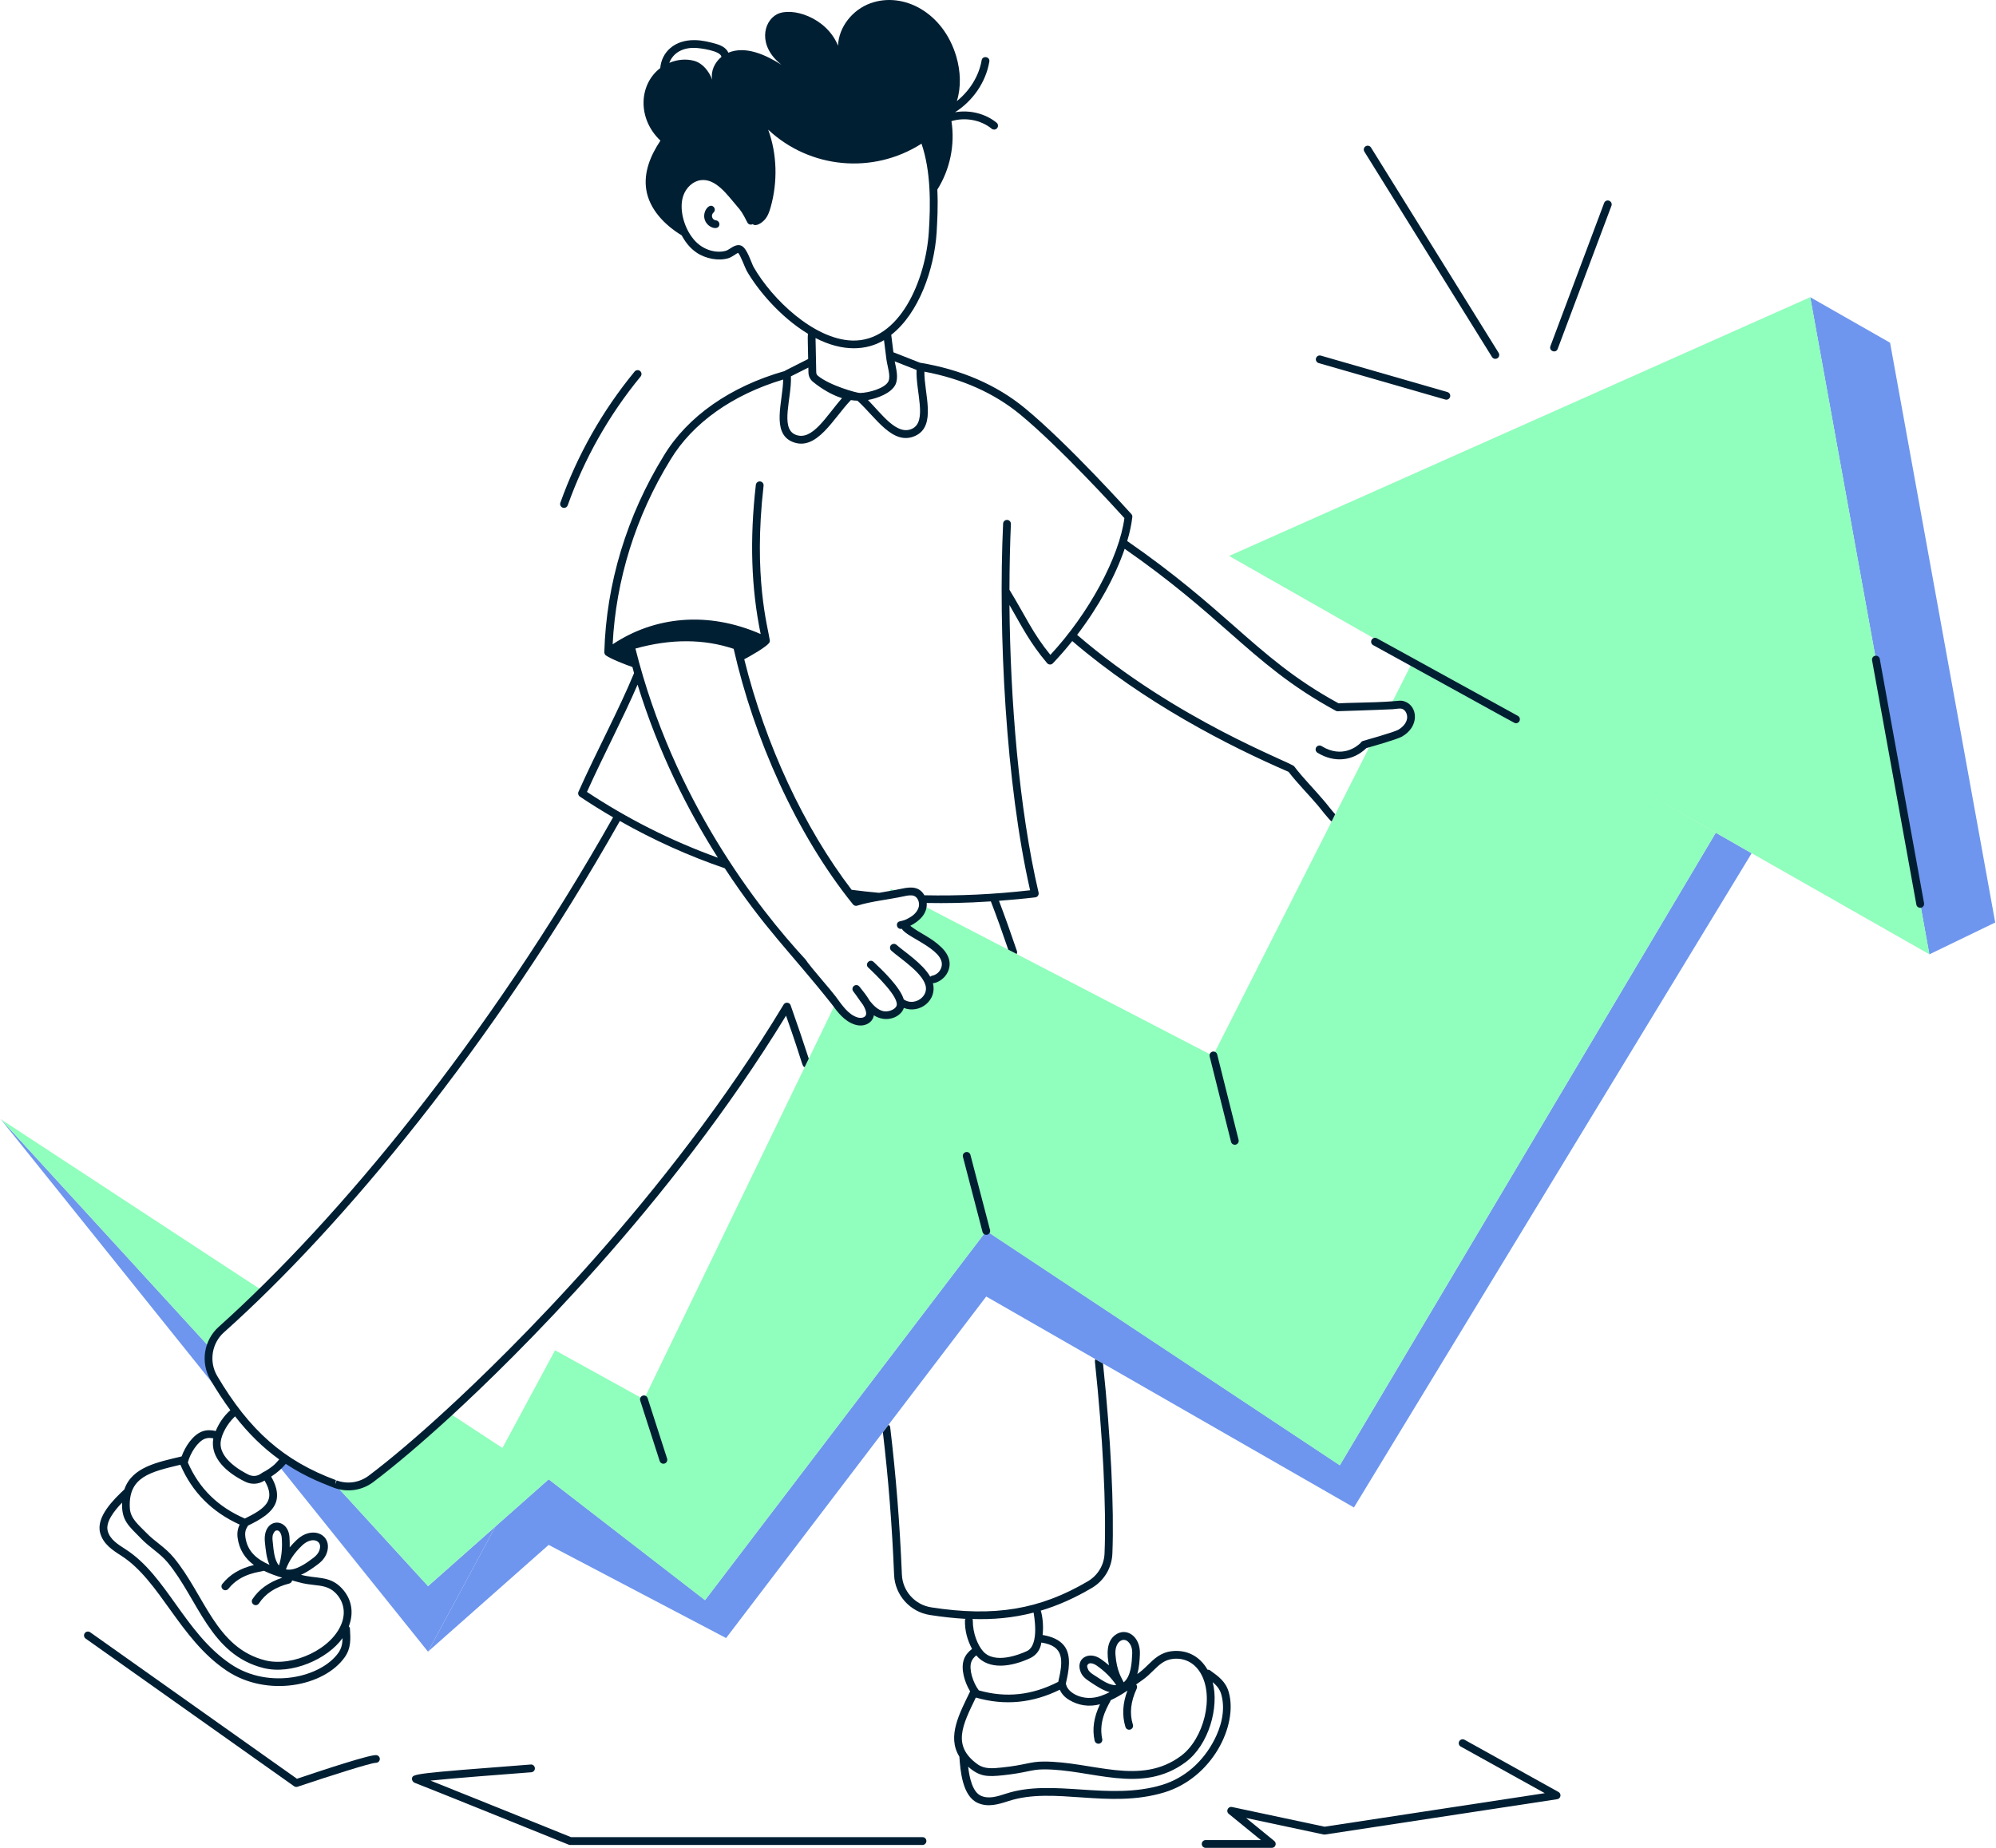
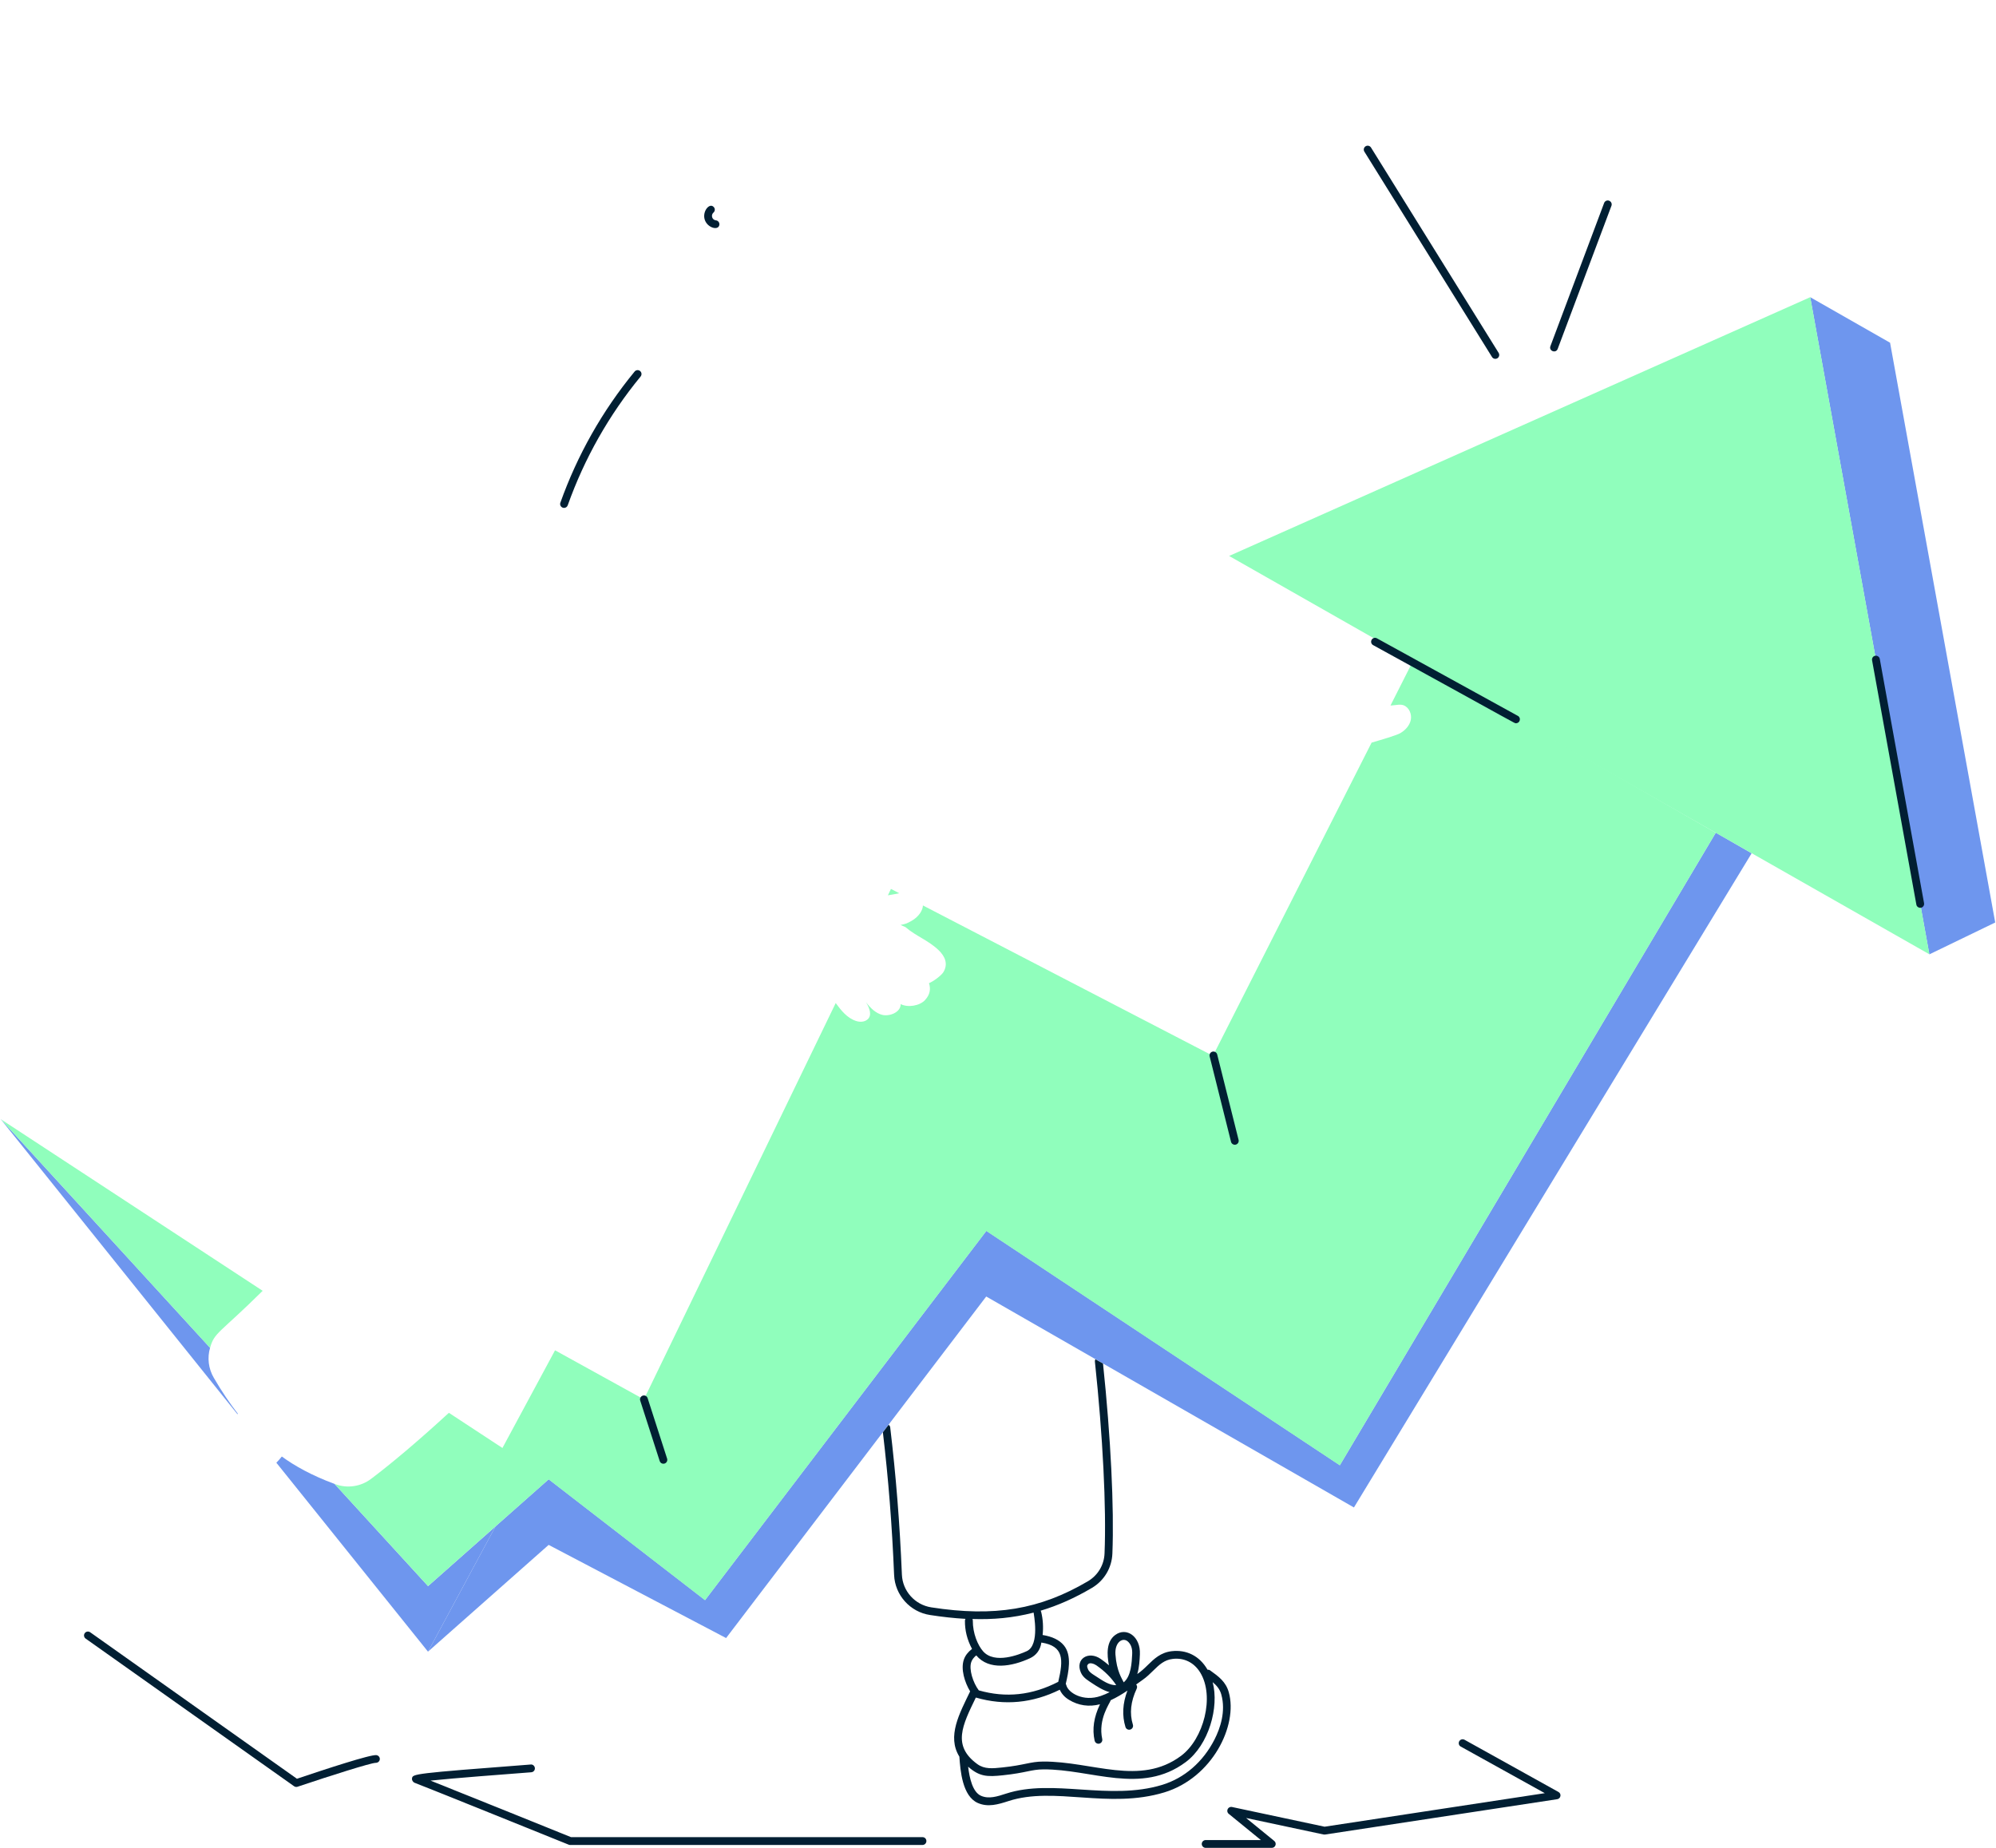
<svg xmlns="http://www.w3.org/2000/svg" width="324" height="300" viewBox="0 0 324 300" fill="none">
  <path d="M38.616 229.529C38.594 229.544 38.564 229.567 38.541 229.589C-4.148 176.382 0.482 182.15 0.128 181.713H0.144L0.181 181.751L34.099 218.816C33.632 220.412 33.82 222.181 34.709 223.694C36.079 226.043 37.254 227.76 38.616 229.529Z" fill="#6E96EE" />
  <path d="M80.432 247.817L69.478 268.153C67.347 265.495 77.902 278.648 44.858 237.472C45.174 237.156 45.475 236.817 45.746 236.463C47.772 237.962 50.693 239.588 54.307 240.913L69.485 257.507L80.432 247.817Z" fill="#6E96EE" />
  <path d="M0.143 181.713L42.637 209.563C35.642 216.489 34.799 216.271 34.099 218.823L0.181 181.751L0.143 181.713Z" fill="#90FEBC" />
  <path d="M83.391 236.283C64.328 265.359 70.9 255.331 69.478 257.499L54.299 240.905C54.337 240.921 54.389 240.943 54.427 240.958C56.385 241.681 58.591 241.35 60.247 240.085C63.371 237.736 67.731 234.092 72.865 229.371L83.391 236.283Z" fill="#90FEBC" />
  <path d="M284.338 138.527L219.777 244.738C211.104 239.761 218.437 243.97 160.088 210.489C106.136 281.343 120.29 262.747 117.866 265.939L89.06 250.814L69.485 268.138L80.439 247.802L89.068 240.16L114.448 259.773L160.111 199.828L217.489 237.879L278.518 135.177L235.317 110.406L235.332 110.384L284.338 138.527Z" fill="#6E96EE" />
  <path d="M145.964 145.017C145.369 145.145 144.752 145.258 144.127 145.356L144.624 144.317L145.964 145.017Z" fill="#90FEBC" />
  <path d="M278.511 135.199L217.481 237.901L160.103 199.85L114.44 259.796L89.06 240.175C62.235 263.914 71.488 255.73 69.485 257.499L90.099 219.222L104.525 227.188C104.615 226.992 132.999 168.342 135.657 162.846C136.545 164.058 137.501 165.27 138.947 165.752C139.594 165.97 140.362 165.932 140.859 165.473C141.552 164.826 141.191 163.719 140.566 162.702C141.288 163.651 142.147 164.509 143.246 164.773C144.398 165.036 146.205 164.366 146.205 163.019C147.372 163.613 149.292 163.312 150.165 162.349C150.986 161.46 151.099 160.527 150.797 159.616C151.558 159.314 152.793 158.366 153.124 157.846C153.945 156.521 153.402 155.264 152.379 154.278C150.669 152.636 148.772 152.049 146.965 150.506L146.182 150.174C147.116 149.956 147.116 149.971 147.967 149.504C149.246 148.781 149.811 147.675 149.811 146.997C213.657 180.109 192.485 169.132 196.89 171.413C196.98 171.24 197.665 169.885 222.646 120.563C224.189 120.119 226.704 119.373 227.276 119.042C228.112 118.56 228.82 117.8 229.008 116.866C229.196 115.933 228.729 114.834 227.833 114.502C227.276 114.299 226.659 114.48 226.049 114.517C225.936 114.532 225.823 114.532 225.71 114.54L229.49 107.064C294.939 144.625 274.415 132.858 278.511 135.199Z" fill="#90FEBC" />
  <path d="M293.84 48.248L313.182 154.94L323.873 149.768L306.805 55.641L293.84 48.248Z" fill="#6E96EE" />
  <path d="M199.517 90.259L293.847 48.248L313.189 154.933L199.517 90.259Z" fill="#90FEBC" />
  <path d="M199.465 274.748C198.99 273.039 197.831 272.188 196.43 271.187C196.302 271.096 196.159 271.066 196.009 271.074C194.699 268.793 192.553 267.799 190.204 268.07C188.405 268.281 187.343 269.312 186.319 270.313C185.657 270.961 185.303 271.292 184.61 271.782C184.934 270.667 184.994 269.47 185.032 268.582C185.167 265.668 182.833 264.102 181.026 265.442C179.573 266.519 179.664 268.589 180.01 270.366C179.603 270.012 179.167 269.673 178.692 269.342C176.705 267.942 174.469 269.327 175.462 271.563C175.854 272.444 176.72 272.881 177.254 273.257C178.075 273.799 179.069 274.447 180.123 274.725C179.664 274.959 179.189 275.162 178.692 275.335C175.831 276.337 173.354 274.816 173.076 273.543C173.061 273.483 173.031 273.423 173 273.37C173.452 271.465 174.032 268.747 172.692 267.129C171.961 266.24 170.787 265.691 169.243 265.442C169.379 264.185 169.304 262.912 169.01 261.7C168.995 261.625 168.957 261.557 168.92 261.497C171.728 260.661 174.453 259.442 177.239 257.8C179.234 256.626 180.477 254.54 180.567 252.221C180.868 244.82 180.303 233.316 179.046 221.375L177.819 220.683C177.744 220.781 177.721 220.909 177.729 221.052C179.016 233.113 179.603 244.738 179.295 252.176C179.234 254.058 178.218 255.752 176.599 256.716C168.784 261.316 161.421 262.544 151.167 260.955C148.509 260.541 146.514 258.312 146.401 255.647C146.047 247.184 145.437 239.588 144.503 231.735C144.481 231.554 144.375 231.404 144.24 231.321L143.314 232.533C144.21 240.13 144.797 247.508 145.136 255.7C145.271 258.96 147.726 261.708 150.963 262.197C152.989 262.513 154.893 262.717 156.723 262.822C156.67 262.912 156.633 263.01 156.633 263.123C156.617 264.689 156.979 266.188 157.784 267.701C157.144 268.19 156.693 268.762 156.467 269.41C155.91 270.968 156.602 273.152 157.476 274.597C155.759 278.166 153.681 281.893 155.729 285.191C155.887 287.487 156.218 291.605 158.718 292.712C160.374 293.442 162.016 292.953 163.71 292.403C171.133 289.986 179.927 293.743 188.999 290.995C196.784 288.631 200.97 280.131 199.465 274.748ZM183.164 266.579C183.624 267.053 183.82 267.671 183.782 268.529C183.714 269.907 183.616 272.135 182.404 273.129C182.156 272.565 181.252 271.352 181.064 268.597C180.921 266.564 182.321 265.698 183.164 266.579ZM177.563 271.932C177.194 271.699 176.795 271.413 176.629 271.044C176.404 270.532 176.434 270.381 176.644 270.163C176.931 269.877 177.623 270.125 177.977 270.374C179.325 271.315 180.364 272.346 181.192 273.581C180.13 273.649 178.993 272.866 177.962 272.188L177.563 271.932ZM167.783 261.806C167.775 261.934 168.844 267.061 166.676 268.062C165.487 268.612 161.444 270.231 159.569 268.077C158.718 267.106 157.897 265.171 157.912 263.116C157.912 263.018 157.89 262.928 157.852 262.845C161.203 262.95 164.372 262.687 167.783 261.806ZM157.664 269.824C157.799 269.433 158.071 269.079 158.47 268.755C160.555 271.239 164.267 270.562 167.196 269.214C168.137 268.777 168.867 267.934 169.04 266.669C172.707 267.234 172.631 269.433 171.781 273.046C167.527 275.237 163.296 275.689 158.884 274.432C157.958 273.212 157.242 271.014 157.664 269.824ZM158.402 275.599C163.1 276.961 167.64 276.487 172.029 274.326C172.308 274.966 172.812 275.538 173.512 275.96C175.056 276.909 176.787 277.15 178.557 276.69C177.555 278.791 177.269 280.696 177.683 282.601C177.751 282.894 178.007 283.098 178.301 283.098C178.707 283.098 179.009 282.721 178.918 282.33C178.218 279.115 180.145 276.54 180.303 276.028C181.275 275.576 182.163 275.042 183.014 274.469C182.223 276.532 182.118 278.52 182.69 280.38C182.796 280.726 183.164 280.899 183.481 280.794C183.812 280.688 184 280.334 183.895 280.003C183.33 278.166 183.533 276.254 184.52 274.146C184.625 273.912 184.58 273.656 184.429 273.476C184.557 273.385 185.227 272.903 185.476 272.73C186.153 272.256 186.688 271.729 187.208 271.217C188.164 270.283 188.984 269.485 190.355 269.327C192.207 269.101 193.825 269.914 194.819 271.526C197.213 275.418 195.376 282.33 191.725 285.055C185.062 290.032 177.307 285.951 169.349 285.989C167.218 285.996 166.367 286.568 162.656 286.952C161.127 287.11 159.81 287.253 158.643 286.403C154.532 283.406 156.218 280.109 158.402 275.599ZM188.646 289.776C179.995 292.396 170.93 288.714 163.326 291.191C161.88 291.658 160.517 292.11 159.238 291.545C157.89 290.95 157.378 288.714 157.152 286.824C159.004 288.451 160.246 288.488 162.791 288.217C166.601 287.818 167.369 287.269 169.356 287.261C177.149 287.201 185.258 291.462 192.478 286.071C196.212 283.286 197.929 277.165 196.845 273.099C197.485 273.634 198.004 274.221 198.245 275.094C199.013 277.842 198.072 280.583 197.146 282.405C195.286 286.056 192.259 288.676 188.646 289.776Z" fill="#011F33" />
-   <path d="M19.666 252.56C26.036 256.633 29.1 266.075 36.787 271.232C43.292 275.591 52.59 273.844 55.971 269.034C56.987 267.58 56.912 266.142 56.806 264.426C56.799 264.268 56.724 264.132 56.626 264.034C57.559 261.572 56.972 259.291 55.27 257.642C53.388 255.813 51.325 256.332 48.856 255.67C49.925 255.21 50.881 254.503 51.596 253.968C52.568 253.245 53.095 252.402 53.215 251.393C53.494 248.969 50.557 247.757 48.193 249.978C47.764 250.384 47.38 250.791 47.026 251.213C47.041 250.67 47.026 250.121 46.989 249.541C46.74 246.213 42.547 246.356 43.006 250.445C43.134 251.612 43.232 252.929 43.751 254.058C41.711 253.147 40.16 251.92 39.829 249.541C39.663 248.367 40.167 247.937 40.265 247.681C42.027 246.823 44.496 245.551 44.903 243.48C45.129 242.351 44.805 241.086 44.015 239.731C45.061 239.046 45.701 238.466 46.386 237.66C49.993 240.04 52.982 241.018 54.216 241.545C56.385 242.336 58.794 241.99 60.631 240.582C64.087 237.977 68.589 234.159 73.302 229.83C83.368 220.57 108.651 195.875 127.593 164.893C130.507 173.16 130.131 173.047 130.612 173.25L131.283 171.873C130.394 169.14 129.438 166.309 128.339 163.207C128.181 162.725 127.496 162.62 127.202 163.094C108.274 194.467 82.6 219.561 72.444 228.889C67.769 233.203 63.304 236.983 59.871 239.565C58.365 240.702 56.415 241.003 54.645 240.348L54.427 240.943L54.518 240.296C46.085 237.171 40.491 232.262 35.243 223.363C33.873 221.006 34.408 218.04 36.343 216.316C55.534 199.173 80.033 169.712 100.617 133.287C106.076 136.381 111.775 138.956 117.648 140.966C124.175 150.882 128.135 154.345 135.047 163.064C135.981 164.336 137.042 165.782 138.751 166.339C140.272 166.836 141.665 166.06 141.846 164.833C143.894 166.151 146.235 165.127 146.717 163.643C149.352 164.652 152.16 162.341 151.43 159.623C152.062 159.6 153.109 159.043 153.659 158.147C154.532 156.717 154.231 155.181 152.815 153.803C151.129 152.169 149.51 151.657 147.756 150.31C149.284 149.512 150.542 148.337 150.429 146.598C153.508 146.651 156.64 146.621 160.841 146.342C161.797 148.819 162.716 151.386 163.665 154.172L165.027 154.88C165.118 154.722 165.125 154.518 165.065 154.375C164.086 151.484 163.13 148.811 162.159 146.244C164.116 146.094 166.081 145.92 168.046 145.687C168.423 145.642 168.671 145.28 168.588 144.911C165.381 131.254 163.988 113.418 163.86 98.225C165.953 101.846 167.12 104.27 169.966 107.658C170.215 107.952 170.651 107.959 170.907 107.688C171.999 106.544 173.053 105.332 174.054 104.075C185.739 114.111 199.525 121.143 209.162 125.306C210.675 127.271 212.497 129.071 213.958 130.81C214.131 131.036 215.885 133.257 216.156 133.362L216.736 132.195C216.021 131.412 215.396 130.546 214.914 129.997C213.265 128.039 211.488 126.292 210.073 124.41C209.614 123.77 190.995 116.987 174.845 103.073C178.286 98.571 181.034 93.579 182.562 89.1C190.084 94.332 195.098 98.737 199.525 102.637C204.885 107.357 209.516 111.43 216.841 115.398C216.947 115.458 217.135 115.496 217.361 115.458C217.489 115.458 223.489 115.27 226.087 115.142C226.674 115.104 227.231 114.954 227.615 115.089C228.233 115.315 228.511 116.121 228.391 116.731C228.255 117.401 227.736 118.041 226.96 118.485C226.275 118.876 221.389 120.254 221.253 120.292C221.08 120.337 220.945 120.458 220.869 120.608C220.32 121.15 217.873 123.198 214.522 121.128C214.229 120.947 213.837 121.037 213.649 121.331C213.468 121.632 213.559 122.016 213.852 122.204C216.683 123.943 219.687 123.499 221.803 121.451C222.804 121.165 226.795 120.043 227.593 119.577C230.454 117.928 230.137 114.66 228.044 113.892C227.133 113.561 227.42 113.937 221.314 114.058C218.588 114.111 218.084 114.156 217.286 114.186C210.178 110.316 205.631 106.311 200.368 101.68C195.851 97.705 190.731 93.21 182.976 87.835C183.383 86.472 183.661 85.162 183.804 83.95C183.827 83.769 183.767 83.588 183.646 83.46C183.548 83.347 173.467 72.114 166.375 66.272C161.767 62.477 156.03 59.993 149.329 58.886L145.023 57.192C145.008 57.064 144.646 54.18 144.669 54.361C149.186 50.83 151.648 43.67 152.04 37.752C152.138 35.78 152.288 33.679 152.153 30.78C154.216 27.505 155.044 23.485 154.442 19.668C156.64 19.005 159.177 19.442 160.969 20.895C161.09 20.993 161.225 21.038 161.368 21.038C161.549 21.038 161.737 20.955 161.858 20.805C162.076 20.534 162.038 20.134 161.767 19.916C159.915 18.41 157.378 17.816 155.029 18.222C157.897 16.393 160.013 13.396 160.593 10.008C160.736 9.187 159.486 8.969 159.343 9.79C158.899 12.38 157.385 14.751 155.322 16.415C156.045 14.089 155.917 11.529 155.232 9.18C153.132 2.042 146.664 -1.398 141.296 0.529C138.412 1.568 136.146 4.354 136.033 7.418C134.159 2.788 128.482 1.064 126.103 2.329C123.874 3.511 123.001 7.486 126.848 10.512C124.258 8.879 121.013 7.396 118.227 8.555C118.017 8.051 117.497 7.478 116.217 7.117C115.148 6.816 113.996 6.53 112.791 6.515C109.516 6.454 107.401 8.434 107.175 11.055C103.719 13.682 103.395 19.224 107.205 22.83C105.616 25.209 104.464 27.942 104.901 30.773C105.391 33.965 107.89 36.532 110.653 38.211C111.256 39.303 111.956 40.244 113.063 41.005C114.546 42.014 116.661 42.398 118.22 41.923C118.875 41.727 119.485 41.17 119.801 41.05C120.162 41.328 120.938 43.489 121.216 43.986C122.948 46.99 126.569 51.41 131.147 54.188C131.079 54.896 131.155 55.882 131.185 58.284C127.006 60.414 127.518 60.113 127.36 60.241C118.551 62.741 111.594 67.612 107.747 73.989C101.747 83.731 98.404 94.761 98.095 105.897C98.095 105.912 98.103 105.919 98.103 105.934C98.103 105.942 98.095 105.949 98.095 105.964C98.095 105.987 98.11 106.002 98.118 106.025C98.148 106.183 98.223 106.318 98.366 106.416C99.141 106.973 101.634 107.952 102.658 108.291C102.748 108.622 102.831 108.961 102.921 109.285C100.452 115.27 96.951 121.722 93.901 128.544C93.773 128.822 93.871 129.153 94.127 129.327C95.889 130.509 97.689 131.63 99.518 132.692C79.175 168.695 54.984 197.923 35.514 215.405C33.135 217.513 32.473 221.134 34.159 224.018C35.213 225.81 36.29 227.444 37.389 228.942C36.335 229.898 35.567 230.997 35.018 232.322C34.235 232.142 33.504 232.149 32.857 232.383C31.298 232.94 30.056 234.86 29.484 236.448C25.637 237.382 21.435 238.142 20.186 241.809C18.507 243.39 15.533 246.251 16.263 248.894C16.767 250.708 18.311 251.694 19.666 252.56ZM149.149 147.178C148.998 147.863 148.456 148.518 147.658 148.962C146.92 149.376 146.92 149.376 146.032 149.587C145.286 149.76 145.535 150.98 146.401 150.792C147.093 152.26 154.442 154.481 152.589 157.522C152.311 157.974 151.837 158.305 151.31 158.403C151.189 158.426 151.091 158.494 151.001 158.569C149.751 156.393 146.762 154.503 145.527 153.397C145.271 153.163 144.872 153.186 144.631 153.442C144.398 153.698 144.421 154.104 144.677 154.338C146.13 155.64 150.112 158.132 150.301 160.353C150.444 162.025 148.298 163.297 146.777 162.303C146.755 162.288 146.732 162.288 146.709 162.273C146.115 160.24 143.141 157.417 141.8 156.16C141.191 155.588 140.325 156.514 140.935 157.078C142.026 158.102 146.212 162.077 145.49 163.387C145.151 164.012 144.059 164.314 143.382 164.163C142.508 163.96 141.808 163.282 141.176 162.476C140.694 161.641 140.091 160.91 139.497 160.165C139.278 159.894 138.879 159.849 138.608 160.067C138.337 160.286 138.292 160.685 138.51 160.956C138.977 161.543 139.534 162.416 140.084 163.132C140.633 164.073 140.746 164.705 140.415 165.006C140.099 165.3 139.549 165.3 139.15 165.164C137.652 164.675 136.666 163.154 135.642 161.769C135.122 161.084 134.369 160.203 133.571 159.262C130.492 155.64 131.027 156.069 130.74 155.753C123.053 147.434 109.298 129.869 103.147 105.294C108.876 103.698 114.237 103.713 119.093 105.339C122.353 119.735 129.19 135.342 138.465 146.831C138.631 147.035 138.894 147.11 139.143 147.035C141.477 146.304 144.255 146.056 146.717 145.514C147.334 145.378 147.929 145.273 148.388 145.454C149.013 145.71 149.284 146.545 149.149 147.178ZM148.042 69.615C145.595 70.744 143.178 67.273 140.889 64.939C142.395 64.676 144.646 63.862 145.347 62.455C145.881 61.303 145.475 59.917 145.234 58.667L148.78 60.06C148.629 63.509 150.564 68.448 148.042 69.615ZM132.751 60.994C132.593 60.866 132.495 60.655 132.495 60.429C132.495 60.301 132.374 54.512 132.382 54.88C136.861 57.184 140.686 56.891 143.494 55.227C143.547 55.648 143.826 57.9 143.886 58.329C144.044 59.511 144.616 61.039 144.21 61.913C143.645 63.049 141.04 63.772 139.602 63.802C139.067 63.802 134.678 62.59 132.751 60.994ZM112.776 7.772C113.627 7.787 117.015 8.246 117.106 9.233C116.006 10.144 115.329 11.566 115.615 12.944C115.095 11.582 114.079 10.257 112.663 9.873C111.331 9.511 109.908 9.669 108.643 10.204C109.313 8.472 110.947 7.727 112.776 7.772ZM122.331 43.354C121.962 42.699 121.277 40.267 120.32 39.883C119.327 39.499 118.468 40.523 117.858 40.703C116.292 41.178 113.823 40.643 112.287 38.452C111.045 36.781 110.194 33.935 110.902 31.812C111.361 30.442 112.505 29.41 113.733 29.252C116.195 28.913 118.092 31.691 119.59 33.423C120.283 34.221 120.463 34.439 121.314 36.118C121.457 36.404 121.796 36.54 122.097 36.427C122.127 36.419 122.15 36.397 122.18 36.382C122.685 36.856 123.656 36.201 124.138 35.659C124.635 35.102 124.89 34.372 125.094 33.649C126.246 29.561 126.155 25.036 124.695 21.053C131.463 27.385 141.703 28.364 149.585 23.327C151.114 27.799 151.069 33.152 150.767 37.707C150.255 45.454 146.024 55.558 138.284 55.287C132.111 55.061 125.357 48.624 122.331 43.354ZM131.215 59.676L131.23 60.444C131.23 61.032 131.493 61.596 131.938 61.965C133.285 63.08 135.062 64.149 136.681 64.638C134.128 67.522 131.84 71.708 129.107 70.563C126.585 69.509 128.55 64.533 128.384 61.099L131.215 59.676ZM108.831 74.636C112.43 68.674 118.913 64.073 127.127 61.619C127.096 65.097 125.139 70.285 128.625 71.73C132.562 73.364 135.28 67.883 138.119 64.954C138.465 65.007 138.819 65.045 139.18 65.052C142.147 67.717 144.902 72.445 148.577 70.759C152.077 69.148 149.999 63.878 150.052 60.339C156.128 61.483 161.353 63.802 165.577 67.273C172.052 72.611 181.094 82.542 182.517 84.115C181.689 90.462 176.712 99.647 170.501 106.318C167.617 102.772 166.593 100.25 163.86 95.748C163.86 92.111 163.966 87.85 164.094 85.072C164.109 84.725 163.838 84.424 163.491 84.409C163.153 84.379 162.844 84.665 162.829 85.011C162.008 102.719 163.273 127.256 167.211 144.535C161.421 145.198 155.654 145.469 150.052 145.348C149.239 143.933 147.914 143.948 146.453 144.264C145.625 144.445 144.963 144.558 142.696 144.949C141.228 144.821 139.76 144.656 138.239 144.46C130.515 134.348 124.266 120.939 120.81 107.033C121.427 106.717 124.74 104.888 124.936 104.218C124.958 104.15 124.966 103.984 124.966 103.977C124.966 103.969 124.958 103.954 124.958 103.947C124.665 101.891 122.24 93.7 123.949 78.86C123.987 78.514 123.739 78.198 123.392 78.16C123.053 78.122 122.73 78.371 122.692 78.717C121.676 87.571 121.939 95.507 123.475 102.938C114.907 99.188 106.256 100.069 99.45 104.602C99.97 94.144 103.185 83.807 108.831 74.636ZM103.493 111.152C106.881 122.152 111.67 131.593 116.526 139.25C108.794 136.456 101.709 132.828 95.279 128.566C97.952 122.618 101.084 116.731 103.493 111.152ZM46.409 254.789C46.944 253.336 47.794 252.086 49.059 250.889C50.535 249.503 52.101 250.015 51.95 251.235C51.875 251.89 51.521 252.432 50.836 252.944C49.737 253.772 47.937 255.105 46.409 254.789C46.409 254.796 46.409 254.796 46.409 254.789ZM44.361 249.014C44.557 248.623 44.685 248.434 45.054 248.472C45.408 248.51 45.694 249.097 45.731 249.639C45.859 251.28 45.716 252.733 45.287 254.156C44.504 253.26 44.406 251.604 44.271 250.301C44.218 249.872 44.18 249.375 44.361 249.014ZM38.157 229.943C40.356 232.752 42.69 235.048 45.325 236.938C44.911 237.412 44.512 237.977 42.976 238.888C42.772 238.94 42.592 239.121 42.185 239.354C42.178 239.362 42.17 239.362 42.163 239.369C41.628 239.678 40.943 239.701 40.363 239.422C39.181 238.85 35.371 236.749 35.846 233.934C36.011 232.857 36.817 231.201 38.157 229.943ZM33.286 233.572C33.67 233.429 34.122 233.414 34.626 233.52C34.061 236.727 36.885 239.136 39.806 240.559C40.762 241.026 41.892 241.026 42.946 240.371C44.835 243.563 43.081 244.903 39.746 246.537C35.356 244.632 32.33 241.651 30.493 237.442C30.854 235.951 32.096 234.001 33.286 233.572ZM29.281 237.803C31.163 242.223 34.408 245.483 38.91 247.523C38.586 248.141 38.458 248.901 38.579 249.714C38.827 251.514 39.738 253.004 41.214 254.081C38.948 254.638 37.299 255.624 36.087 257.153C35.868 257.424 35.914 257.823 36.192 258.041C36.463 258.26 36.862 258.214 37.081 257.936C39.144 255.331 42.291 255.233 42.833 255.015C43.811 255.489 44.813 255.843 45.814 256.144C43.706 256.844 42.057 257.989 40.98 259.622C40.702 260.044 41.011 260.601 41.508 260.601C41.711 260.601 41.914 260.503 42.035 260.315C43.096 258.711 44.707 257.657 46.959 257.085C47.207 257.025 47.38 256.822 47.418 256.588C49.149 257.047 49.157 257.108 50.926 257.311C52.251 257.462 53.396 257.59 54.39 258.546C55.722 259.841 56.136 261.602 55.519 263.387C54.028 267.708 47.523 270.667 43.089 269.568C35.01 267.558 33.256 258.975 28.181 252.854C26.804 251.19 25.132 250.279 23.822 248.924C22.535 247.591 21.172 246.575 21.074 244.835C20.796 239.753 24.409 238.978 29.281 237.803ZM19.817 243.955C19.711 246.898 20.878 247.704 22.926 249.812C24.274 251.22 25.968 252.161 27.218 253.674C32.179 259.668 34.107 268.65 42.788 270.81C47.343 271.94 53.17 269.35 55.602 265.954C55.594 266.797 55.459 267.573 54.939 268.318C52.146 272.301 43.691 274.349 37.495 270.193C29.943 265.126 27.112 255.828 20.351 251.506C19.071 250.685 17.859 249.918 17.49 248.57C17.091 247.132 18.499 245.325 19.817 243.955Z" fill="#011F33" />
  <path d="M116.21 35.772C115.592 35.712 115.344 34.929 115.811 34.515C116.074 34.281 116.104 33.89 115.871 33.626C115.193 32.836 113.966 34.304 114.395 35.659C114.824 37.014 116.669 37.511 116.774 36.465C116.804 36.118 116.556 35.81 116.21 35.772Z" fill="#011F33" />
  <path d="M222.646 103.879C222.48 104.187 222.586 104.571 222.894 104.737C247.281 118.131 245.775 117.416 246.084 117.416C246.739 117.416 246.957 116.542 246.392 116.226L223.504 103.63C223.203 103.457 222.819 103.57 222.646 103.879Z" fill="#011F33" />
  <path d="M305.133 106.973C305.073 106.627 304.734 106.409 304.395 106.461C304.049 106.521 303.823 106.853 303.883 107.199L311.073 146.862C311.126 147.17 311.397 147.381 311.698 147.381C312.097 147.381 312.391 147.027 312.323 146.636L305.133 106.973Z" fill="#011F33" />
  <path d="M196.814 170.736C196.475 170.819 196.272 171.165 196.355 171.504L199.826 185.372C199.909 185.711 200.255 185.914 200.594 185.831C200.933 185.748 201.136 185.402 201.053 185.063L197.582 171.195C197.492 170.856 197.146 170.653 196.814 170.736Z" fill="#011F33" />
  <path d="M104.329 226.585C103.998 226.691 103.817 227.052 103.922 227.383L107.085 237.201C107.167 237.472 107.416 237.638 107.687 237.638C108.116 237.638 108.417 237.216 108.289 236.81L105.127 226.992C105.022 226.661 104.66 226.472 104.329 226.585Z" fill="#011F33" />
-   <path d="M156.76 187.051C156.422 187.141 156.218 187.48 156.309 187.819L159.486 200.001C159.576 200.355 159.945 200.543 160.254 200.452C160.593 200.362 160.796 200.023 160.705 199.684L157.528 187.503C157.445 187.164 157.107 186.953 156.76 187.051Z" fill="#011F33" />
  <path d="M261.202 32.587C260.878 32.459 260.509 32.633 260.389 32.956L251.67 56.198C251.377 56.981 252.559 57.425 252.852 56.642L261.578 33.408C261.699 33.077 261.533 32.715 261.202 32.587Z" fill="#011F33" />
  <path d="M242.191 57.96C242.379 58.261 242.763 58.344 243.065 58.163C243.358 57.982 243.449 57.591 243.268 57.29L222.548 23.952C222.367 23.658 221.976 23.568 221.675 23.748C221.381 23.929 221.283 24.321 221.472 24.622L242.191 57.96Z" fill="#011F33" />
-   <path d="M214.048 58.946L234.602 64.864C234.933 64.962 235.287 64.773 235.385 64.435C235.483 64.096 235.287 63.75 234.956 63.652L214.402 57.734C214.056 57.636 213.717 57.832 213.619 58.163C213.521 58.494 213.717 58.848 214.048 58.946Z" fill="#011F33" />
  <path d="M237.727 282.45C237.426 282.284 237.042 282.39 236.868 282.698C236.703 283.007 236.808 283.391 237.117 283.557L250.759 291.123L215.012 296.567L199.984 293.367C199.314 293.239 198.953 294.067 199.45 294.474L204.675 298.735H195.708C195.361 298.735 195.075 299.021 195.075 299.368C195.075 299.714 195.361 300 195.708 300H206.444C207.039 300 207.302 299.255 206.843 298.878L202.273 295.151L214.854 297.832C214.929 297.847 215.012 297.847 215.08 297.839L252.769 292.102C253.364 292.012 253.507 291.221 252.98 290.928L237.727 282.45Z" fill="#011F33" />
  <path d="M149.751 298.261H92.689C91.033 297.591 75.651 291.379 69.884 289.083C73.739 288.676 81.84 288.067 86.244 287.728C86.591 287.698 86.854 287.397 86.824 287.05C86.794 286.704 86.485 286.425 86.146 286.47C67 287.931 66.993 287.991 66.88 288.729C66.835 289.023 67.038 289.339 67.324 289.444C68.529 289.881 92.087 299.39 92.32 299.488C92.395 299.518 92.478 299.533 92.554 299.533H149.743C150.09 299.533 150.376 299.247 150.376 298.901C150.383 298.547 150.105 298.261 149.751 298.261Z" fill="#011F33" />
  <path d="M61.113 284.95C60.187 284.799 52.771 287.246 48.201 288.782L14.637 264.998C14.351 264.802 13.959 264.862 13.756 265.149C13.553 265.435 13.62 265.826 13.906 266.029L47.734 289.994C47.9 290.107 48.103 290.145 48.299 290.077C53.855 288.21 60.164 286.222 60.962 286.199C61.294 286.207 61.602 285.996 61.647 285.657C61.7 285.319 61.459 285.002 61.113 284.95Z" fill="#011F33" />
  <path d="M91.56 82.459C91.816 82.459 92.064 82.301 92.155 82.037C94.873 74.41 98.855 67.371 103.99 61.122C104.208 60.851 104.171 60.452 103.9 60.233C103.629 60.015 103.23 60.053 103.011 60.324C97.779 66.693 93.728 73.853 90.958 81.623C90.814 82.022 91.123 82.459 91.56 82.459Z" fill="#011F33" />
</svg>